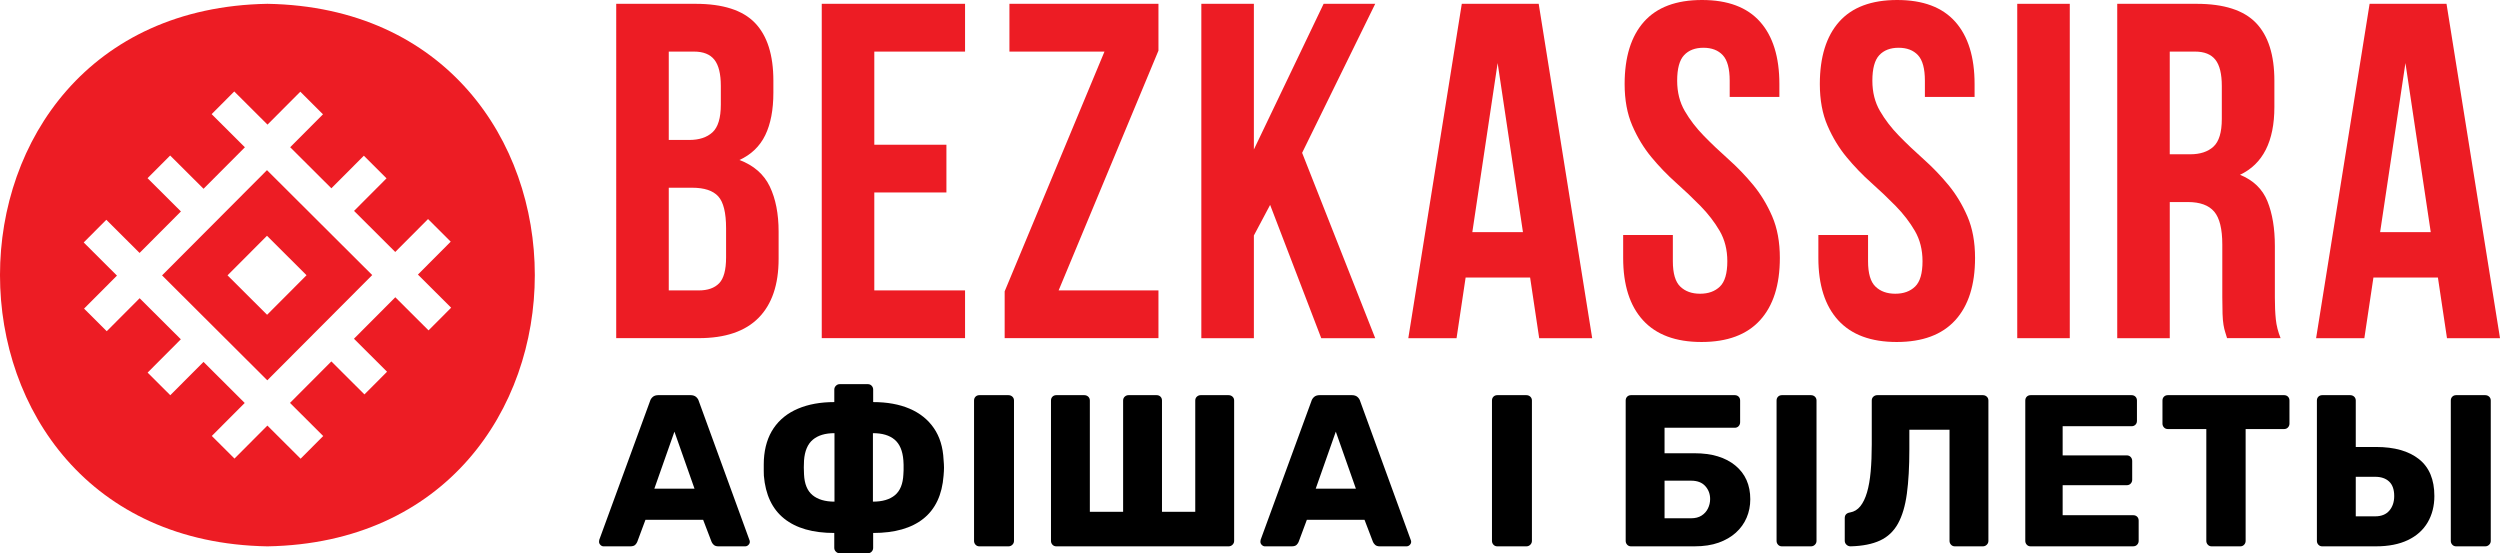
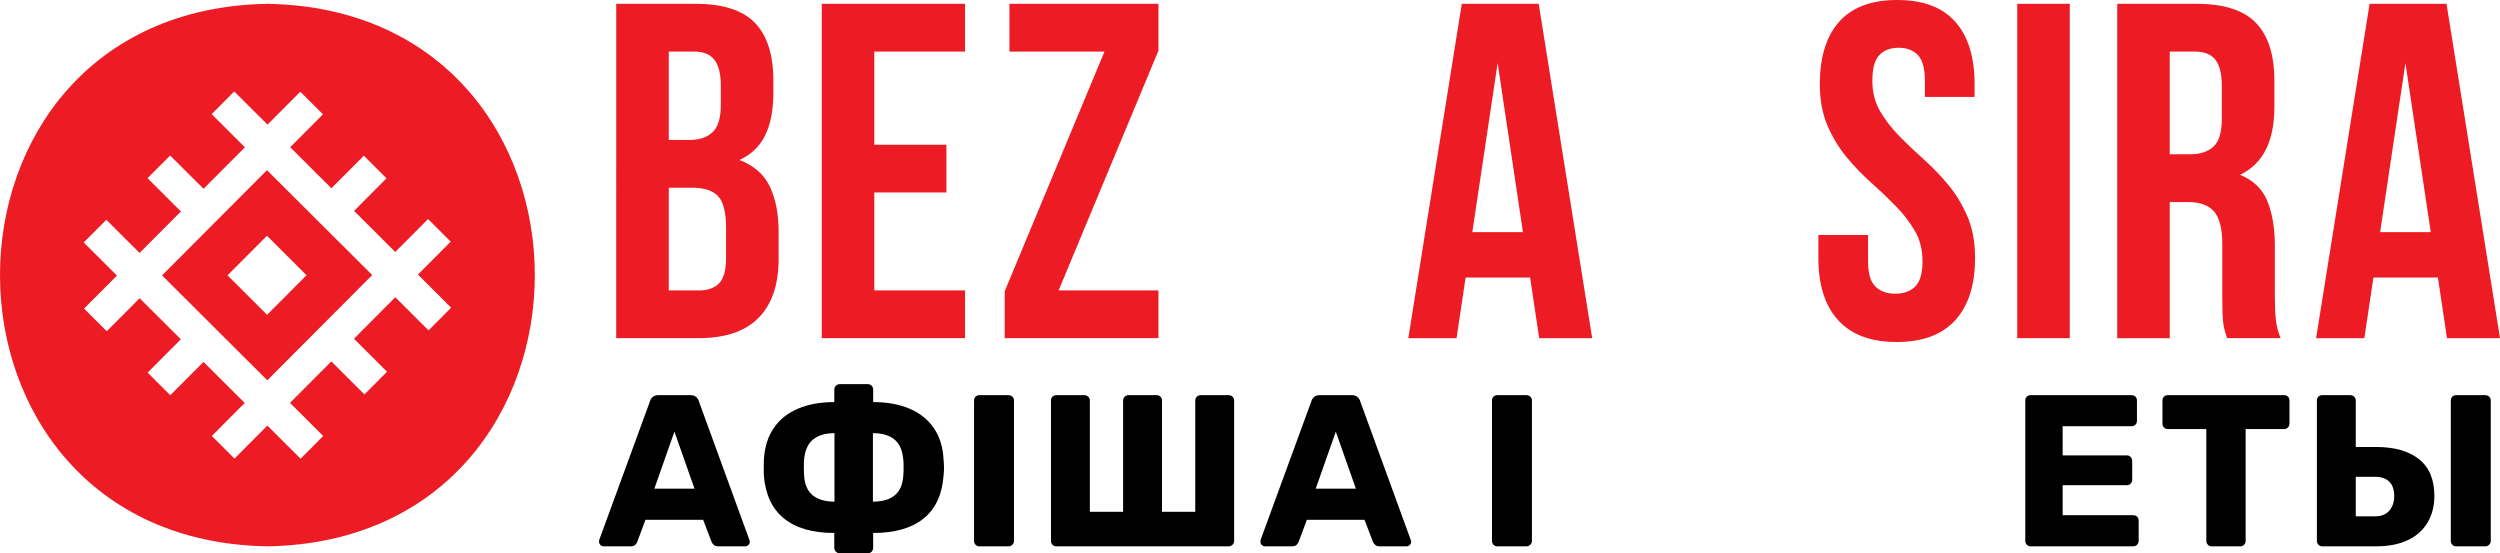
<svg xmlns="http://www.w3.org/2000/svg" id="Layer_1" viewBox="0 0 1545.72 342.08">
  <defs>
    <style>.cls-1,.cls-2{stroke-width:0px;}.cls-2{fill:#ed1c24;}</style>
  </defs>
  <path class="cls-2" d="m165.34,2.36c-220.47,3.77-220.44,331.71,0,335.44,220.46-3.76,220.43-331.71,0-335.44Zm99.62,201.91l-20.54-20.48-25.57,25.65,20.46,20.4-13.98,14.02-20.46-20.4-25.57,25.65,20.54,20.48-13.98,14.02-20.54-20.48-20.34,20.4-14.02-13.98,20.34-20.4-25.47-25.39-20.54,20.6-14.02-13.98,20.54-20.6-25.47-25.39-20.34,20.4-14.02-13.98,20.34-20.4-20.56-20.5,13.98-14.02,20.56,20.5,25.57-25.65-20.64-20.57,13.98-14.02,20.64,20.57,25.57-25.65-20.56-20.5,13.98-14.02,20.56,20.5,20.28-20.35,14.02,13.98-20.28,20.35,25.47,25.39,20.08-20.14,14.02,13.98-20.08,20.14,25.47,25.39,20.28-20.35,14.02,13.98-20.28,20.35,20.54,20.48-13.98,14.02Z" />
  <path class="cls-2" d="m100.2,170.27l65.07,64.87,64.87-65.07-65.07-64.87-64.87,65.07Zm64.94,24.36l-24.46-24.39,24.39-24.46,24.46,24.39-24.39,24.46Z" />
  <path class="cls-2" d="m430.03,2.36c16.93,0,29.19,3.94,36.77,11.81,7.58,7.88,11.37,19.79,11.37,35.73v7.38c0,10.63-1.68,19.39-5.02,26.28-3.35,6.89-8.67,12.01-15.95,15.36,8.86,3.35,15.11,8.81,18.75,16.39,3.64,7.58,5.46,16.88,5.46,27.91v16.83c0,15.95-4.13,28.1-12.4,36.47-8.27,8.37-20.58,12.55-36.92,12.55h-51.09V2.36h49.03Zm-16.54,29.53v54.64h12.7c6.1,0,10.88-1.57,14.32-4.72,3.44-3.15,5.17-8.86,5.17-17.13v-11.52c0-7.48-1.33-12.89-3.99-16.24-2.66-3.35-6.84-5.02-12.55-5.02h-15.65Zm0,84.17v63.5h18.61c5.51,0,9.69-1.48,12.55-4.43,2.85-2.95,4.28-8.27,4.28-15.95v-18.01c0-9.64-1.62-16.24-4.87-19.79-3.25-3.54-8.61-5.31-16.1-5.31h-14.47Z" />
  <path class="cls-2" d="m540.57,89.48h44.59v29.53h-44.59v60.54h56.11v29.53h-88.6V2.36h88.6v29.53h-56.11v57.59Z" />
  <path class="cls-2" d="m716.26,2.36v28.94l-61.72,148.25h61.72v29.53h-95.09v-28.94l61.72-148.25h-58.77V2.36h92.14Z" />
-   <path class="cls-2" d="m785.3,126.69l-10.04,18.9v63.5h-32.49V2.36h32.49v90.07L818.38,2.36h31.9l-45.19,92.14,45.19,114.59h-33.37l-31.6-82.4Z" />
  <path class="cls-2" d="m984.44,209.09h-32.78l-5.61-37.51h-39.87l-5.61,37.51h-29.83L903.81,2.36h47.55l33.07,206.73Zm-74.13-65.56h31.31l-15.65-104.55-15.65,104.55Z" />
-   <path class="cls-2" d="m1004.49,51.98c0-16.73,3.99-29.58,11.96-38.54,7.97-8.96,19.93-13.44,35.88-13.44s27.91,4.48,35.88,13.44c7.97,8.96,11.96,21.81,11.96,38.54v7.97h-30.72v-10.04c0-7.48-1.43-12.75-4.28-15.8-2.85-3.05-6.84-4.58-11.96-4.58s-9.11,1.53-11.96,4.58c-2.86,3.05-4.28,8.32-4.28,15.8,0,7.09,1.57,13.34,4.72,18.75,3.15,5.42,7.09,10.54,11.81,15.36,4.72,4.83,9.79,9.65,15.21,14.47,5.41,4.83,10.49,10.09,15.21,15.8,4.72,5.71,8.66,12.21,11.81,19.49,3.15,7.29,4.73,15.85,4.73,25.69,0,16.74-4.09,29.58-12.26,38.54-8.17,8.96-20.23,13.44-36.18,13.44s-28.01-4.48-36.18-13.44c-8.17-8.96-12.26-21.8-12.26-38.54v-14.18h30.72v16.24c0,7.48,1.52,12.7,4.58,15.65,3.05,2.95,7.13,4.43,12.26,4.43s9.2-1.48,12.26-4.43c3.05-2.95,4.58-8.17,4.58-15.65,0-7.09-1.58-13.34-4.72-18.75-3.15-5.41-7.09-10.53-11.81-15.36-4.72-4.82-9.79-9.65-15.21-14.47-5.42-4.82-10.48-10.09-15.21-15.8-4.72-5.71-8.67-12.21-11.81-19.49-3.15-7.28-4.73-15.85-4.73-25.69Z" />
  <path class="cls-2" d="m1125.18,51.98c0-16.73,3.99-29.58,11.96-38.54,7.97-8.96,19.93-13.44,35.88-13.44s27.91,4.48,35.88,13.44c7.97,8.96,11.96,21.81,11.96,38.54v7.97h-30.72v-10.04c0-7.48-1.43-12.75-4.28-15.8-2.85-3.05-6.84-4.58-11.96-4.58s-9.11,1.53-11.96,4.58c-2.86,3.05-4.28,8.32-4.28,15.8,0,7.09,1.57,13.34,4.72,18.75,3.15,5.42,7.09,10.54,11.81,15.36,4.72,4.83,9.79,9.65,15.21,14.47,5.41,4.83,10.49,10.09,15.21,15.8,4.72,5.71,8.66,12.21,11.81,19.49,3.15,7.29,4.73,15.85,4.73,25.69,0,16.74-4.09,29.58-12.26,38.54-8.17,8.96-20.23,13.44-36.18,13.44s-28.01-4.48-36.18-13.44c-8.17-8.96-12.26-21.8-12.26-38.54v-14.18h30.72v16.24c0,7.48,1.52,12.7,4.58,15.65,3.05,2.95,7.13,4.43,12.26,4.43s9.2-1.48,12.26-4.43c3.05-2.95,4.58-8.17,4.58-15.65,0-7.09-1.58-13.34-4.72-18.75-3.15-5.41-7.09-10.53-11.81-15.36-4.72-4.82-9.79-9.65-15.21-14.47-5.42-4.82-10.48-10.09-15.21-15.8-4.72-5.71-8.67-12.21-11.81-19.49-3.15-7.28-4.73-15.85-4.73-25.69Z" />
  <path class="cls-2" d="m1247.24,2.36h32.48v206.73h-32.48V2.36Z" />
  <path class="cls-2" d="m1376.97,209.09c-.39-1.38-.79-2.66-1.18-3.84-.39-1.18-.74-2.66-1.03-4.43s-.5-4.03-.59-6.79c-.1-2.75-.15-6.2-.15-10.34v-32.48c0-9.65-1.67-16.44-5.02-20.38-3.35-3.93-8.76-5.91-16.24-5.91h-11.22v84.17h-32.48V2.36h49.02c16.93,0,29.19,3.94,36.77,11.81,7.58,7.88,11.37,19.79,11.37,35.73v16.24c0,21.26-7.09,35.25-21.26,41.94,8.27,3.35,13.92,8.81,16.98,16.39,3.05,7.58,4.58,16.79,4.58,27.61v31.89c0,5.12.19,9.6.59,13.44.39,3.84,1.37,7.73,2.95,11.66h-33.08Zm-35.44-177.2v63.5h12.7c6.1,0,10.88-1.57,14.32-4.72,3.44-3.15,5.17-8.86,5.17-17.13v-20.38c0-7.48-1.33-12.89-3.98-16.24-2.66-3.35-6.85-5.02-12.55-5.02h-15.65Z" />
  <path class="cls-2" d="m1545.72,209.09h-32.78l-5.61-37.51h-39.87l-5.61,37.51h-29.83L1465.1,2.36h47.55l33.07,206.73Zm-74.13-65.56h31.31l-15.65-104.55-15.65,104.55Z" />
  <path class="cls-1" d="m373.19,337.8c-.71,0-1.36-.29-1.94-.87-.58-.58-.87-1.22-.87-1.94,0-.45.04-.85.13-1.2l31.38-85.74c.27-.98.82-1.85,1.67-2.61.85-.76,2.02-1.13,3.54-1.13h19.77c1.51,0,2.69.38,3.54,1.13.85.76,1.4,1.63,1.67,2.61l31.25,85.74c.18.36.27.76.27,1.2,0,.71-.29,1.36-.87,1.94s-1.27.87-2.07.87h-16.43c-1.34,0-2.34-.33-3.01-1-.67-.67-1.09-1.27-1.27-1.8l-5.21-13.62h-35.66l-5.07,13.62c-.18.53-.58,1.14-1.2,1.8-.62.67-1.69,1-3.21,1h-16.43Zm31.38-35.66h24.84l-12.42-35.26-12.42,35.26Z" />
  <path class="cls-1" d="m519.16,342.08c-.89,0-1.67-.33-2.34-1s-1-1.45-1-2.34v-9.21c-13.27,0-23.59-2.96-30.98-8.88-7.39-5.92-11.57-14.76-12.55-26.51,0-.71-.02-1.71-.07-3s-.04-2.61,0-3.94.07-2.31.07-2.94c.45-7.75,2.47-14.27,6.08-19.57,3.61-5.3,8.62-9.3,15.03-12.02,6.41-2.72,13.89-4.07,22.44-4.07v-7.75c0-.89.33-1.67,1-2.34.67-.67,1.45-1,2.34-1h17.36c.98,0,1.78.33,2.4,1,.62.67.93,1.45.93,2.34v7.75c8.63,0,16.14,1.36,22.5,4.07,6.36,2.72,11.37,6.72,15.02,12.02,3.65,5.3,5.65,11.82,6.01,19.57.18,1.96.27,3.59.27,4.87s-.09,2.96-.27,5.01c-.89,11.75-5.03,20.59-12.42,26.51-7.39,5.92-17.76,8.88-31.12,8.88v9.21c0,.89-.31,1.67-.93,2.34-.62.67-1.43,1-2.4,1h-17.36Zm-3.21-31.92v-42.34c-5.7,0-10.15,1.34-13.35,4.01-3.21,2.67-5.03,6.94-5.48,12.82-.09,1.51-.13,2.96-.13,4.34s.04,2.83.13,4.34c.27,5.88,2.02,10.15,5.27,12.82,3.25,2.67,7.77,4.01,13.56,4.01Zm23.77,0c5.88,0,10.42-1.34,13.62-4.01,3.21-2.67,4.94-6.94,5.21-12.82.09-.62.13-1.49.13-2.61v-3.4c0-1.16-.04-2.05-.13-2.67-.45-5.88-2.25-10.15-5.41-12.82-3.16-2.67-7.63-4.01-13.42-4.01v42.34Z" />
  <path class="cls-1" d="m605.57,337.8c-.98,0-1.78-.33-2.4-1s-.93-1.45-.93-2.34v-86.81c0-.98.31-1.78.93-2.4s1.42-.93,2.4-.93h17.9c.98,0,1.8.31,2.47.93s1,1.42,1,2.4v86.81c0,.89-.33,1.67-1,2.34s-1.49,1-2.47,1h-17.9Z" />
  <path class="cls-1" d="m653.14,337.8c-.98,0-1.78-.33-2.4-1s-.93-1.45-.93-2.34v-86.81c0-.98.31-1.78.93-2.4s1.42-.93,2.4-.93h17.23c.98,0,1.8.31,2.47.93s1,1.42,1,2.4v68.78h20.57v-68.78c0-.98.33-1.78,1-2.4.67-.62,1.45-.93,2.34-.93h17.36c.98,0,1.78.31,2.4.93s.93,1.42.93,2.4v68.78h20.57v-68.78c0-.98.33-1.78,1-2.4s1.45-.93,2.34-.93h17.23c.98,0,1.8.31,2.47.93s1,1.42,1,2.4v86.81c0,.89-.33,1.67-1,2.34s-1.49,1-2.47,1h-106.44Z" />
  <path class="cls-1" d="m782.1,337.8c-.71,0-1.36-.29-1.94-.87-.58-.58-.87-1.22-.87-1.94,0-.45.04-.85.13-1.2l31.39-85.74c.27-.98.82-1.85,1.67-2.61.84-.76,2.02-1.13,3.53-1.13h19.77c1.51,0,2.69.38,3.53,1.13.85.76,1.4,1.63,1.67,2.61l31.25,85.74c.18.36.27.76.27,1.2,0,.71-.29,1.36-.86,1.94-.58.58-1.27.87-2.07.87h-16.43c-1.34,0-2.34-.33-3-1s-1.09-1.27-1.27-1.8l-5.21-13.62h-35.65l-5.07,13.62c-.18.53-.58,1.14-1.2,1.8-.62.67-1.69,1-3.21,1h-16.43Zm31.39-35.66h24.84l-12.42-35.26-12.42,35.26Z" />
  <path class="cls-1" d="m925.8,337.8c-.98,0-1.78-.33-2.4-1s-.93-1.45-.93-2.34v-86.81c0-.98.31-1.78.93-2.4s1.42-.93,2.4-.93h17.9c.98,0,1.81.31,2.47.93s1,1.42,1,2.4v86.81c0,.89-.33,1.67-1,2.34s-1.49,1-2.47,1h-17.9Z" />
-   <path class="cls-1" d="m1008.47,337.8c-.98,0-1.78-.33-2.4-1s-.93-1.45-.93-2.34v-86.81c0-.98.31-1.78.93-2.4s1.42-.93,2.4-.93h64.1c.98,0,1.78.31,2.4.93.62.62.93,1.42.93,2.4v13.36c0,.98-.31,1.8-.93,2.47-.62.67-1.42,1-2.4,1h-43.4v15.76h18.56c10.68,0,19.1,2.54,25.24,7.61,6.14,5.07,9.21,12.02,9.21,20.83,0,4.1-.76,7.9-2.27,11.42-1.51,3.52-3.72,6.59-6.61,9.21-2.9,2.63-6.46,4.7-10.68,6.21-4.23,1.51-9.2,2.27-14.89,2.27h-39.26Zm20.7-17.36h16.43c2.58,0,4.74-.55,6.47-1.67,1.74-1.11,3.05-2.58,3.94-4.41.89-1.82,1.34-3.76,1.34-5.81,0-3.12-1-5.79-3-8.01-2-2.22-4.92-3.34-8.75-3.34h-16.43v23.24Z" />
-   <path class="cls-1" d="m1101.76,337.8c-.98,0-1.78-.33-2.4-1s-.93-1.45-.93-2.34v-86.81c0-.98.31-1.78.93-2.4s1.42-.93,2.4-.93h17.9c.98,0,1.81.31,2.47.93s1,1.42,1,2.4v86.81c0,.89-.33,1.67-1,2.34s-1.49,1-2.47,1h-17.9Z" />
-   <path class="cls-1" d="m1208.71,337.8c-.98,0-1.78-.33-2.4-1-.62-.67-.94-1.45-.94-2.34v-68.78h-24.84v12.15c0,10.77-.51,19.92-1.54,27.44-1.02,7.52-2.85,13.67-5.47,18.43-2.63,4.76-6.32,8.26-11.09,10.48s-10.84,3.43-18.23,3.61c-.98,0-1.83-.33-2.54-1-.71-.67-1.07-1.49-1.07-2.47v-14.02c0-1.96,1.11-3.12,3.34-3.47,2.49-.45,4.59-1.71,6.28-3.81,1.69-2.09,3.07-4.94,4.14-8.55,1.07-3.61,1.82-7.92,2.27-12.95.45-5.03.67-10.62.67-16.76v-27.11c0-.98.33-1.78,1.01-2.4.67-.62,1.49-.93,2.47-.93h65.17c.98,0,1.8.31,2.47.93s1,1.42,1,2.4v86.81c0,.89-.33,1.67-1,2.34s-1.49,1-2.47,1h-17.23Z" />
  <path class="cls-1" d="m1255.54,337.8c-.98,0-1.78-.33-2.4-1s-.93-1.45-.93-2.34v-86.81c0-.98.31-1.78.93-2.4s1.42-.93,2.4-.93h62.37c.98,0,1.78.31,2.4.93s.94,1.42.94,2.4v12.55c0,.98-.31,1.78-.94,2.4s-1.42.93-2.4.93h-42.6v18.03h39.67c.98,0,1.78.33,2.4,1,.62.67.93,1.49.93,2.47v11.62c0,.89-.31,1.67-.93,2.34-.62.67-1.42,1-2.4,1h-39.67v18.56h43.67c.98,0,1.78.31,2.4.93.62.62.93,1.42.93,2.4v12.55c0,.89-.31,1.67-.93,2.34-.62.67-1.42,1-2.4,1h-63.44Z" />
  <path class="cls-1" d="m1367.48,337.8c-.98,0-1.78-.33-2.4-1-.62-.67-.94-1.45-.94-2.34v-69.18h-23.77c-.98,0-1.78-.33-2.4-1-.62-.67-.94-1.45-.94-2.34v-14.29c0-.98.31-1.78.94-2.4.62-.62,1.42-.93,2.4-.93h71.85c.98,0,1.78.31,2.4.93.62.62.93,1.42.93,2.4v14.29c0,.89-.31,1.67-.93,2.34-.62.67-1.42,1-2.4,1h-23.77v69.18c0,.89-.32,1.67-.94,2.34-.62.67-1.42,1-2.4,1h-17.63Z" />
  <path class="cls-1" d="m1435.84,337.8c-.98,0-1.78-.33-2.4-1s-.93-1.45-.93-2.34v-86.81c0-.98.31-1.78.93-2.4s1.42-.93,2.4-.93h17.23c.98,0,1.81.31,2.47.93s1,1.42,1,2.4v28.71h12.55c11.4,0,20.25,2.52,26.57,7.55,6.32,5.03,9.48,12.62,9.48,22.77,0,6.14-1.38,11.57-4.14,16.29-2.76,4.72-6.83,8.37-12.22,10.95s-11.95,3.87-19.7,3.87h-33.26Zm20.7-18.56h12.02c3.83,0,6.74-1.18,8.75-3.54,2-2.36,3-5.36,3-9.01,0-4.01-1.05-6.99-3.14-8.95-2.09-1.96-4.96-2.94-8.61-2.94h-12.02v24.44Zm62.1,18.56c-.98,0-1.78-.33-2.4-1-.62-.67-.94-1.45-.94-2.34v-86.81c0-.98.31-1.78.94-2.4.62-.62,1.42-.93,2.4-.93h17.9c.98,0,1.8.31,2.47.93s1,1.42,1,2.4v86.81c0,.89-.33,1.67-1,2.34s-1.49,1-2.47,1h-17.9Z" />
</svg>